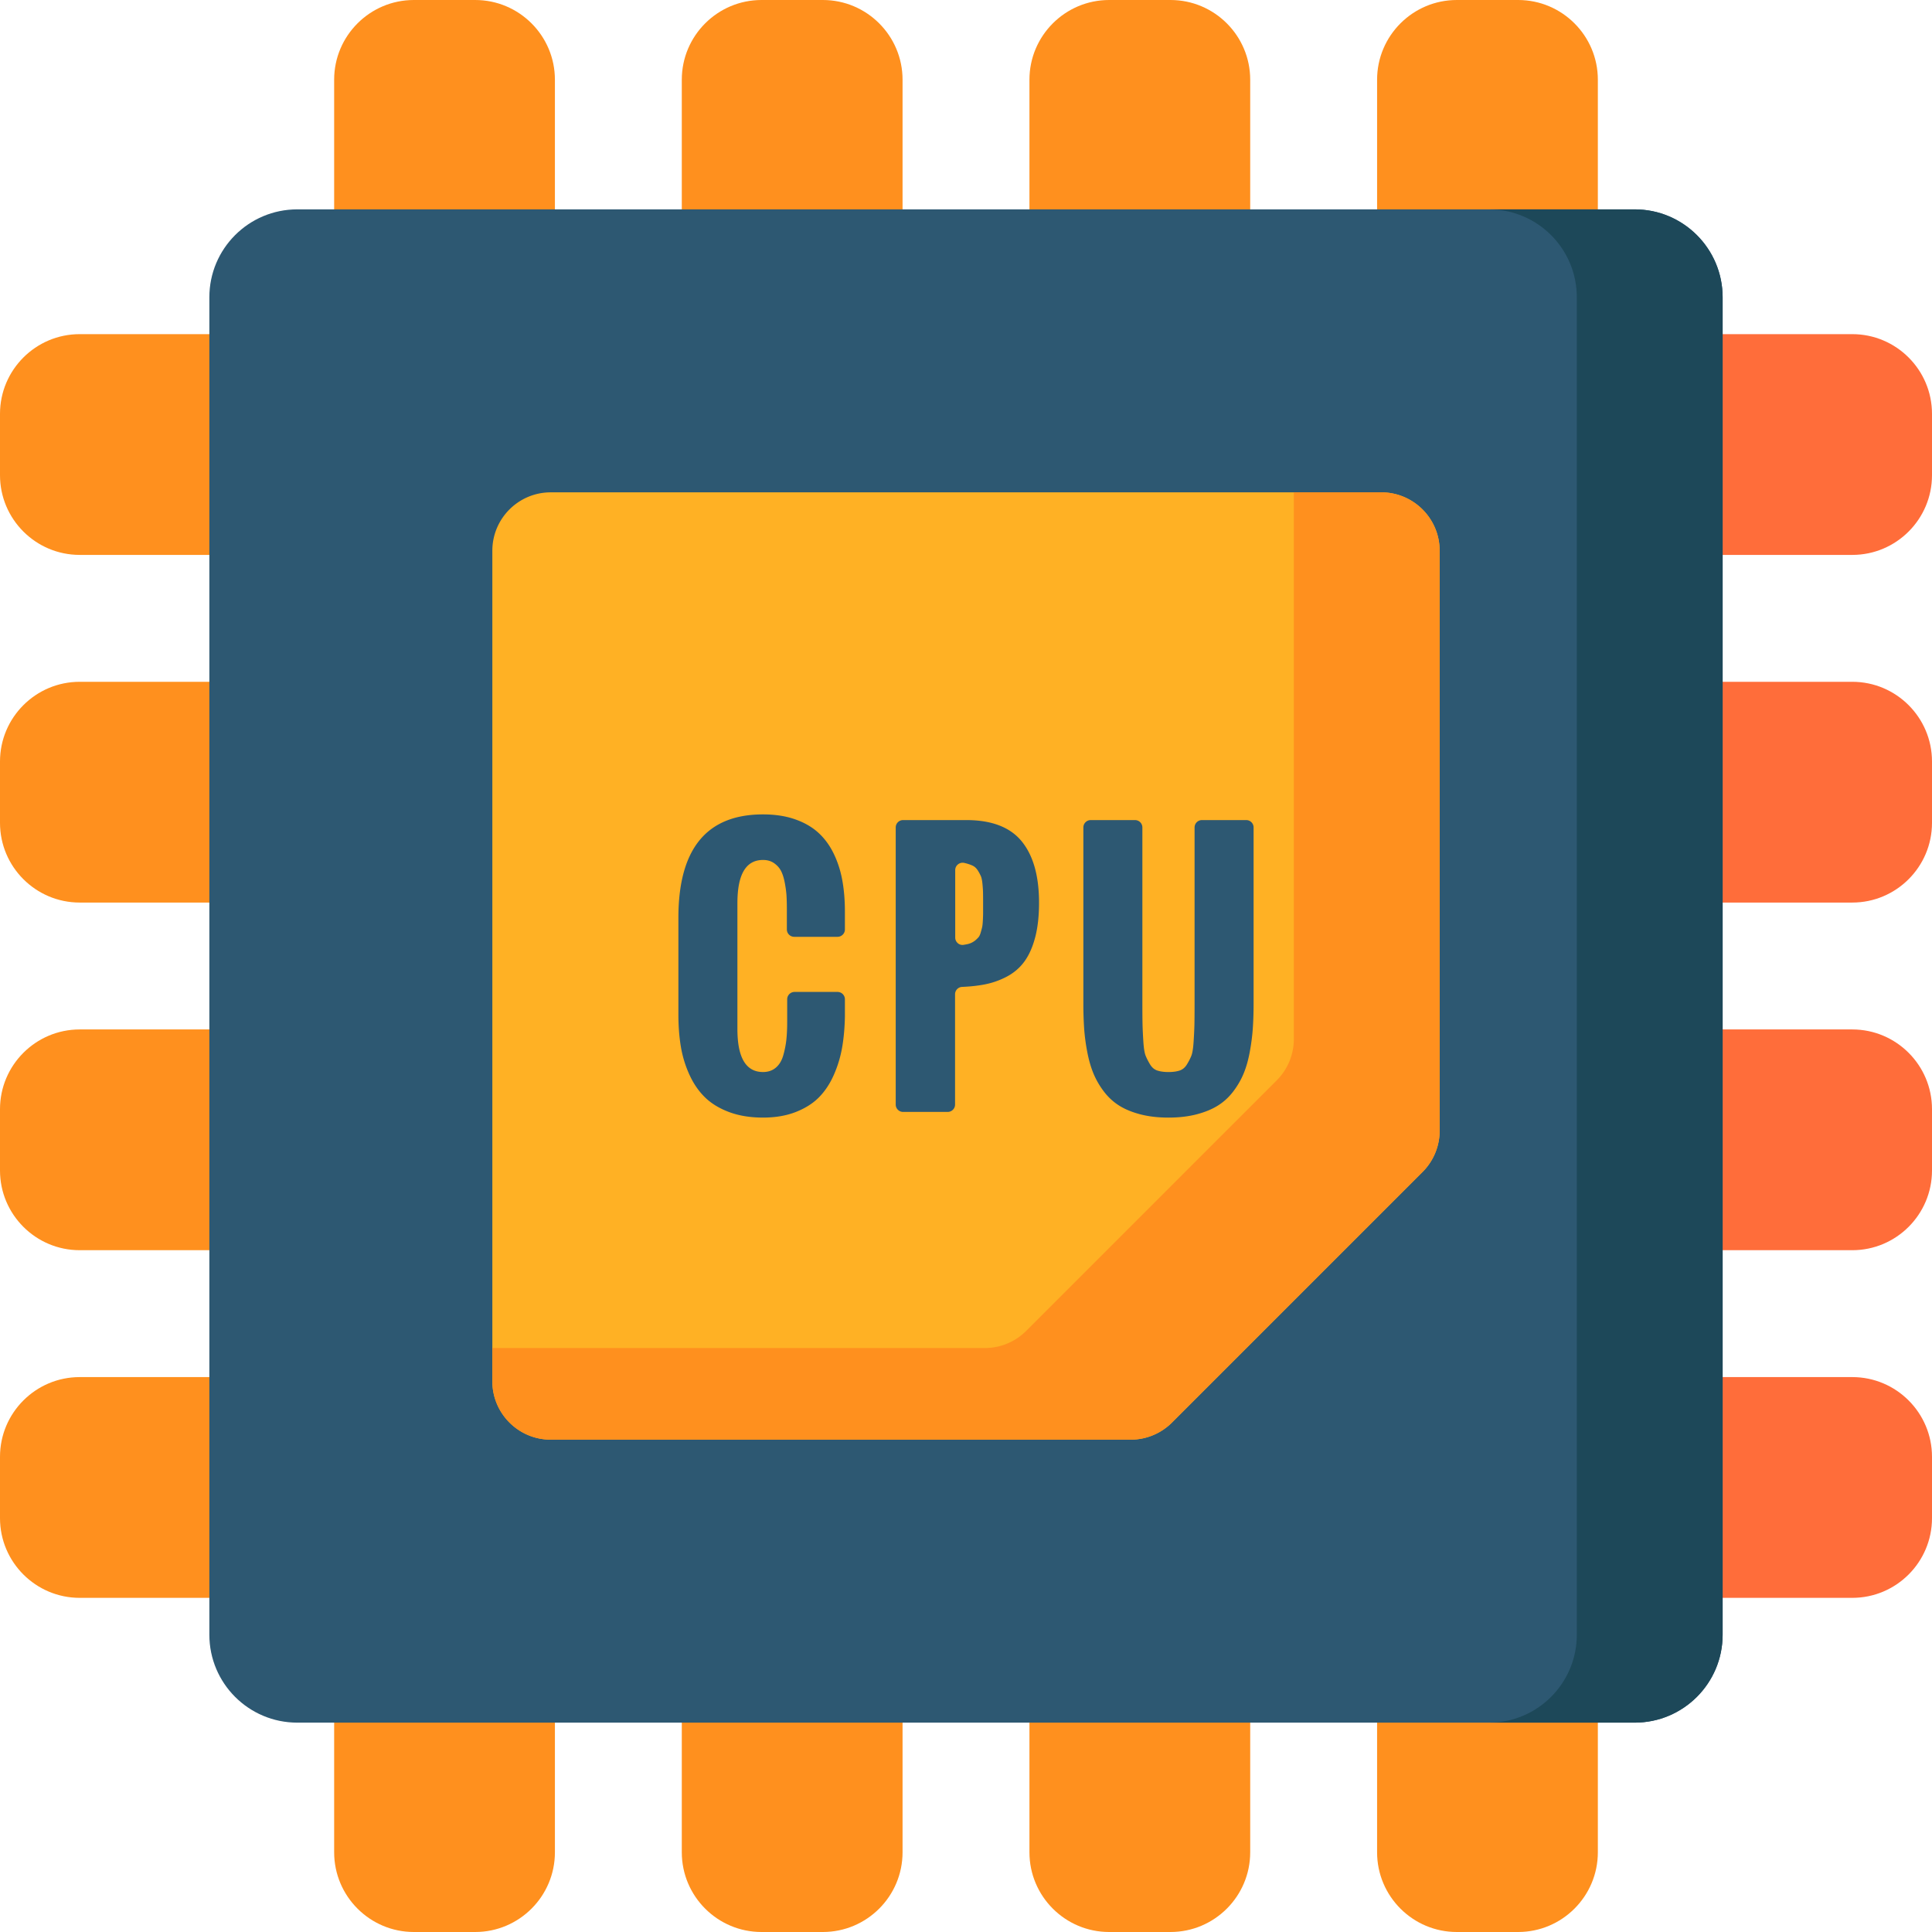
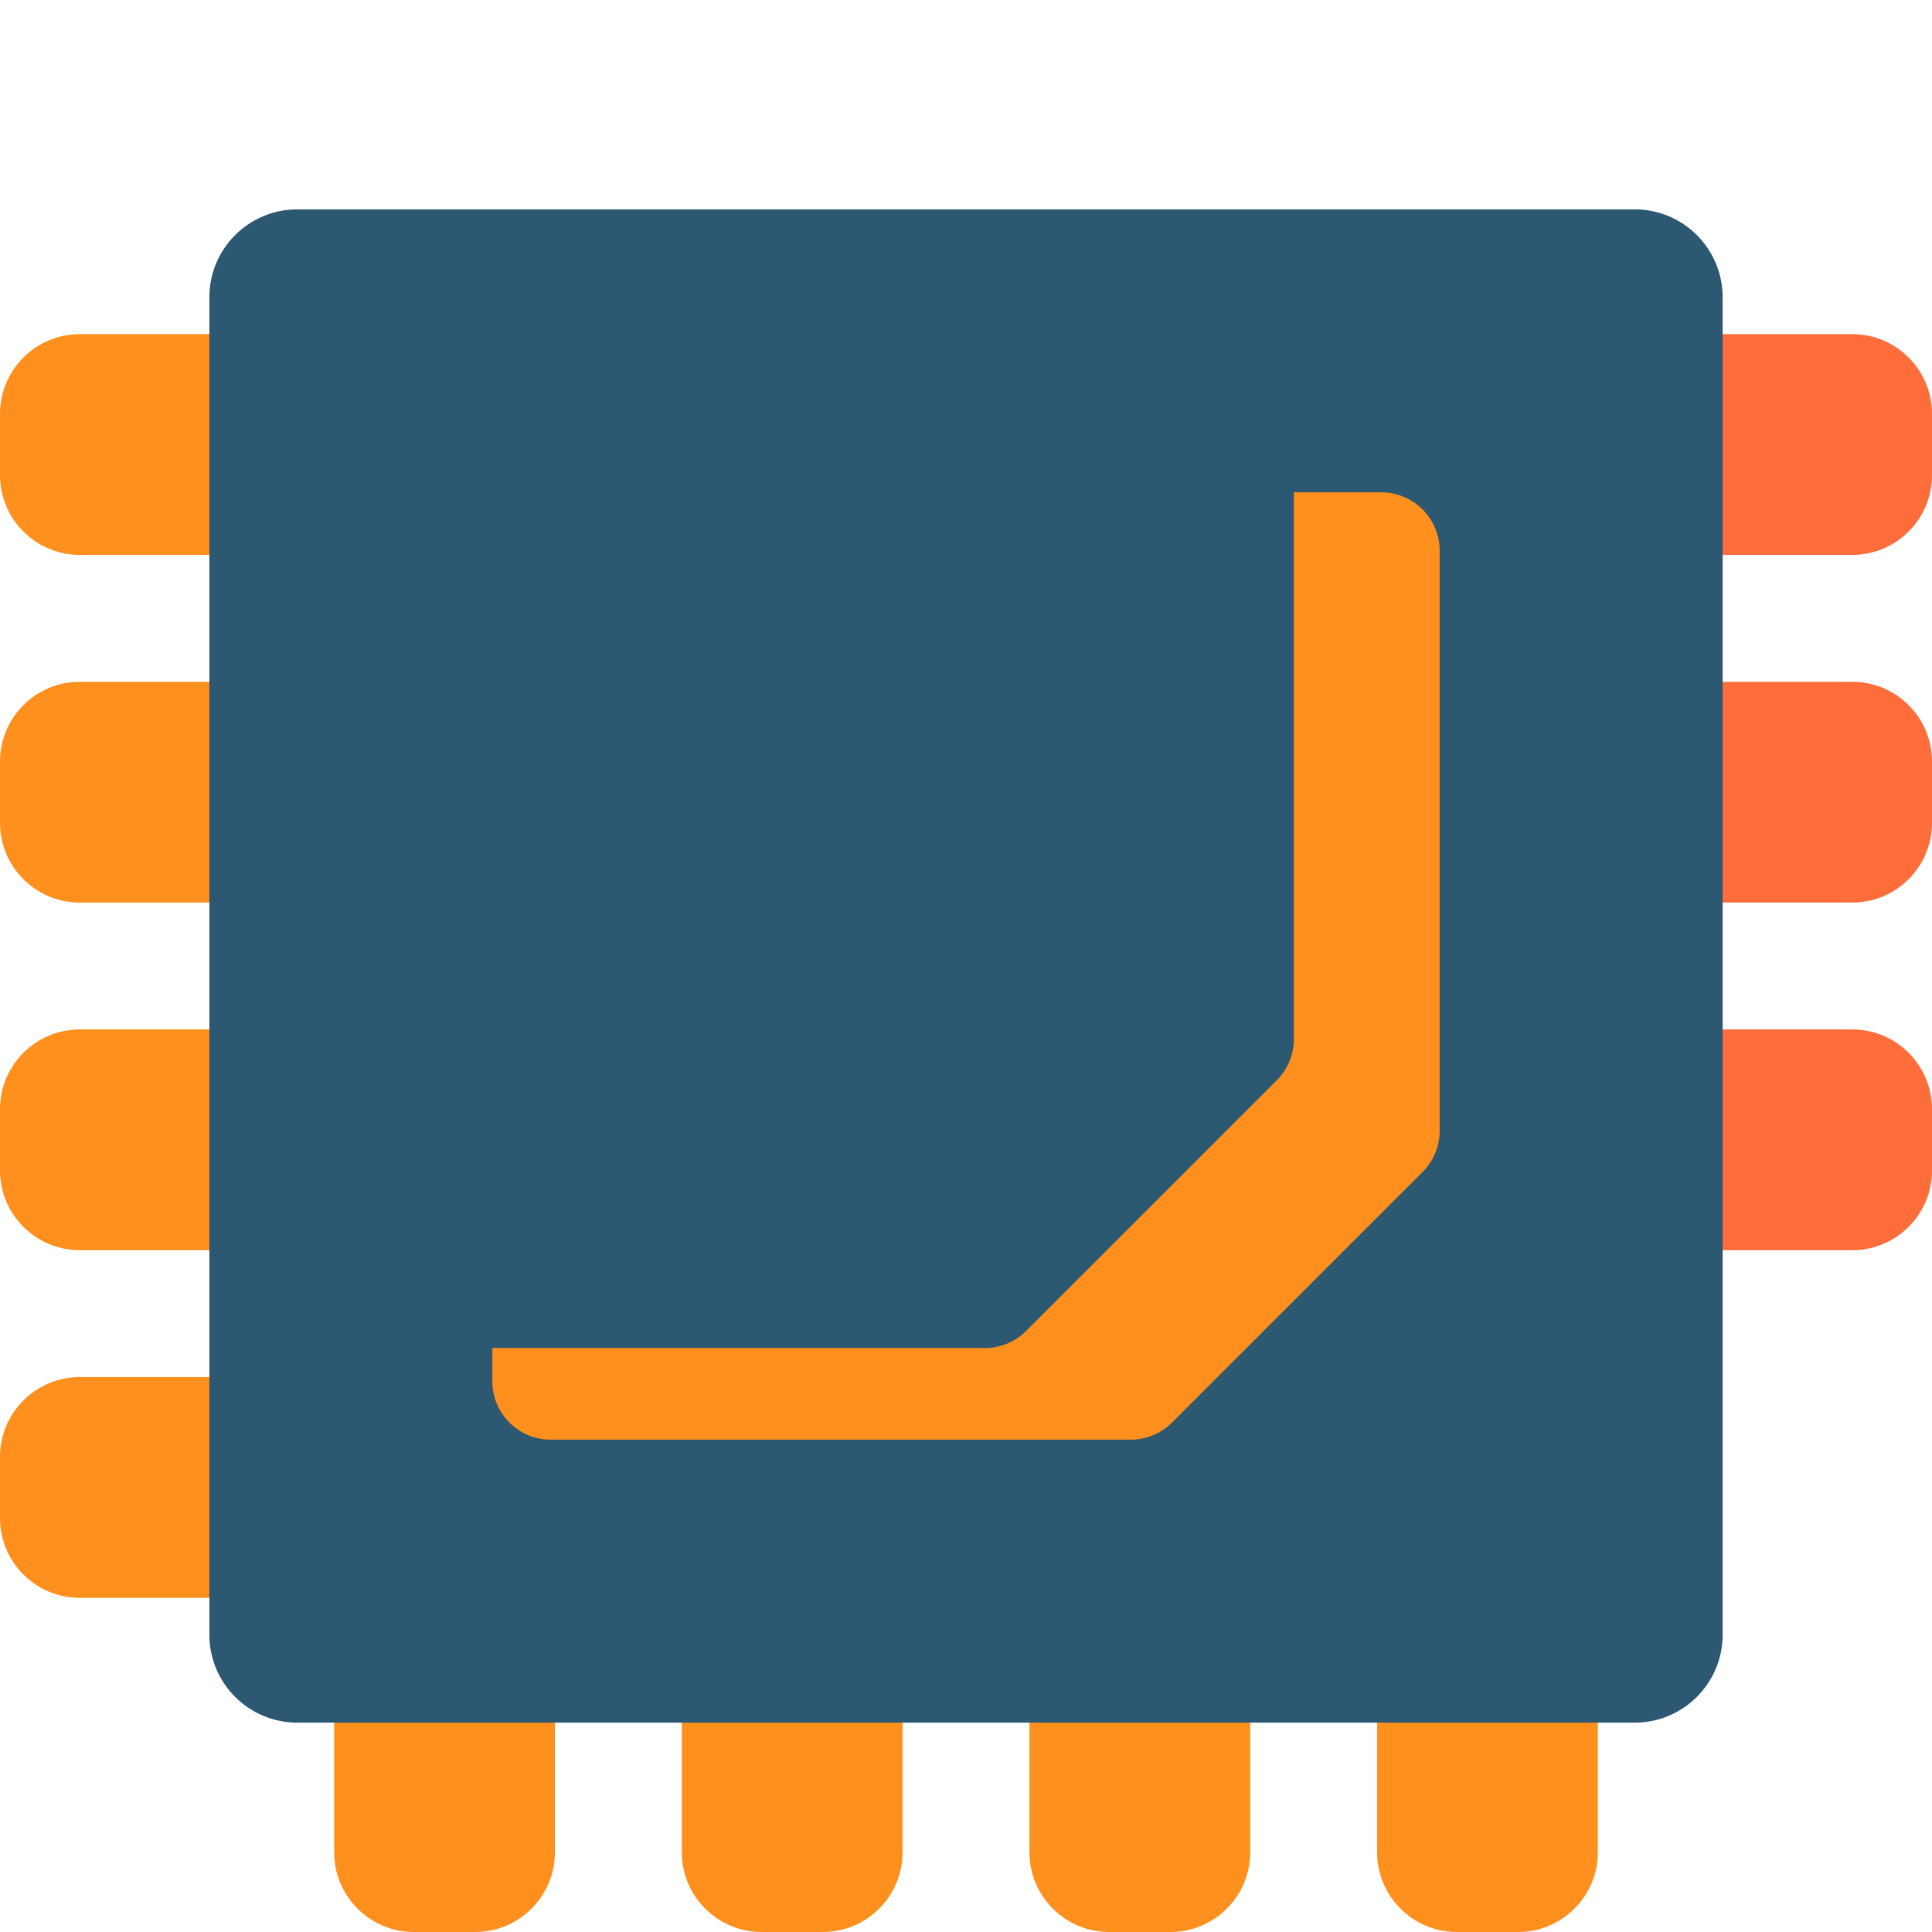
<svg xmlns="http://www.w3.org/2000/svg" viewBox="0 0 512 512" style="enable-background:new 0 0 512 512" xml:space="preserve">
  <path style="fill:#ff901e" d="M58.483 88.552H21.12C9.474 88.552 0 98.027 0 109.672v16.264c0 11.646 9.474 21.12 21.12 21.12h37.363V88.552zm0 92.131H21.12c-11.646 0-21.12 9.475-21.12 21.12v16.264c0 11.646 9.474 21.12 21.12 21.12h37.363v-58.504zm0 92.13H21.12c-11.646 0-21.12 9.475-21.12 21.12v16.264c0 11.646 9.474 21.12 21.12 21.12h37.363v-58.504zm0 92.13H21.12c-11.646 0-21.12 9.475-21.12 21.12v16.264c0 11.646 9.474 21.12 21.12 21.12h37.363v-58.504zm30.07 88.574v37.363c0 11.646 9.474 21.12 21.12 21.12h16.264c11.646 0 21.12-9.475 21.12-21.12v-37.363H88.553zm92.13 0v37.363c0 11.646 9.474 21.12 21.12 21.12h16.264c11.646 0 21.12-9.475 21.12-21.12v-37.363h-58.504zm92.13 0v37.363c0 11.646 9.474 21.12 21.12 21.12h16.264c11.646 0 21.12-9.475 21.12-21.12v-37.363h-58.504zm92.13 0v37.363c0 11.646 9.474 21.12 21.12 21.12h16.264c11.646 0 21.12-9.475 21.12-21.12v-37.363h-58.504z" />
-   <path style="fill:#ff6d3a" d="M490.88 88.552h-37.363v58.505h37.363c11.646 0 21.12-9.475 21.12-21.12v-16.264c0-11.646-9.474-21.121-21.12-21.121zm0 92.131h-37.363v58.504h37.363c11.646 0 21.12-9.475 21.12-21.12v-16.264c0-11.646-9.474-21.12-21.12-21.12zm0 92.13h-37.363v58.504h37.363c11.646 0 21.12-9.475 21.12-21.12v-16.264c0-11.645-9.474-21.12-21.12-21.12zm0 92.13h-37.363v58.505h37.363c11.646 0 21.12-9.475 21.12-21.12v-16.264c0-11.646-9.474-21.121-21.12-21.121z" />
-   <path style="fill:#ff901e" d="M147.057 58.483V21.12c0-11.646-9.474-21.12-21.12-21.12h-16.264c-11.646 0-21.12 9.475-21.12 21.12v37.363h58.504zm92.13 0V21.12c0-11.646-9.474-21.12-21.12-21.12h-16.264c-11.646 0-21.12 9.475-21.12 21.12v37.363h58.504zm92.13 0V21.12c0-11.646-9.474-21.12-21.12-21.12h-16.264c-11.646 0-21.12 9.475-21.12 21.12v37.363h58.504zm92.13 0V21.12c0-11.646-9.474-21.12-21.12-21.12h-16.264c-11.646 0-21.12 9.475-21.12 21.12v37.363h58.504z" />
+   <path style="fill:#ff6d3a" d="M490.88 88.552h-37.363v58.505h37.363c11.646 0 21.12-9.475 21.12-21.12v-16.264c0-11.646-9.474-21.121-21.12-21.121zh-37.363v58.504h37.363c11.646 0 21.12-9.475 21.12-21.12v-16.264c0-11.646-9.474-21.12-21.12-21.12zm0 92.13h-37.363v58.504h37.363c11.646 0 21.12-9.475 21.12-21.12v-16.264c0-11.645-9.474-21.12-21.12-21.12zm0 92.13h-37.363v58.505h37.363c11.646 0 21.12-9.475 21.12-21.12v-16.264c0-11.646-9.474-21.121-21.12-21.121z" />
  <path style="fill:#2d5872" d="M433.22 456.517H78.78c-12.867 0-23.297-10.43-23.297-23.297V78.78c0-12.867 10.43-23.297 23.297-23.297h354.44c12.866 0 23.297 10.43 23.297 23.297v354.44c0 12.866-10.431 23.297-23.297 23.297z" />
-   <path style="fill:#1d4859" d="M433.22 55.483h-38.644c12.866 0 23.297 10.43 23.297 23.297v354.44c0 12.866-10.43 23.297-23.297 23.297h38.644c12.866 0 23.297-10.43 23.297-23.297V78.78c0-12.866-10.431-23.297-23.297-23.297z" />
-   <path style="fill:#ffb124" d="M381.525 299.639v-153.68c0-8.552-6.932-15.484-15.484-15.484H145.959c-8.552 0-15.484 6.932-15.484 15.484V366.04c0 8.552 6.932 15.484 15.484 15.484h153.68c4.107 0 8.045-1.631 10.949-4.535l66.402-66.402a15.483 15.483 0 0 0 4.535-10.948z" />
  <path style="fill:#ff901e" d="M366.041 130.475h-23.16v144.882c0 4.107-1.631 8.045-4.535 10.949l-66.402 66.402a15.483 15.483 0 0 1-10.949 4.535h-130.52v8.798c0 8.552 6.932 15.484 15.484 15.484h153.68c4.107 0 8.045-1.631 10.949-4.535l66.402-66.402a15.483 15.483 0 0 0 4.535-10.949v-153.68c0-8.551-6.933-15.484-15.484-15.484z" />
  <path style="fill:#2d5872" d="M179.781 268.847v-25.609c0-18.276 7.476-27.414 22.429-27.414 3.151 0 5.952.423 8.4 1.268 2.45.845 4.505 2.013 6.166 3.502 1.661 1.49 3.029 3.324 4.103 5.5 1.074 2.177 1.847 4.54 2.321 7.09.472 2.55.709 5.357.709 8.422v4.707a1.953 1.953 0 0 1-1.953 1.953H210.48a1.953 1.953 0 0 1-1.953-1.953v-5.18c0-1.403-.029-2.613-.086-3.63-.058-1.017-.208-2.176-.451-3.481-.244-1.303-.574-2.363-.989-3.179-.416-.816-1.031-1.511-1.847-2.084-.817-.573-1.798-.86-2.944-.86-4.526 0-6.788 3.81-6.788 11.429v33.386c0 7.591 2.263 11.386 6.788 11.386 1.346 0 2.478-.387 3.395-1.16.917-.774 1.575-1.869 1.976-3.287s.674-2.807.817-4.168c.143-1.36.214-2.915.214-4.662v-5.996c0-1.079.874-1.953 1.953-1.953h11.391c1.079 0 1.953.874 1.953 1.953v4.578c-.058 2.951-.301 5.672-.731 8.164a31.148 31.148 0 0 1-2.192 7.261c-1.031 2.349-2.342 4.333-3.932 5.951-1.589 1.619-3.645 2.922-6.165 3.91-2.521.989-5.415 1.482-8.68 1.482-3.351 0-6.324-.48-8.916-1.439-2.593-.96-4.726-2.249-6.402-3.867s-3.058-3.609-4.146-5.972a29.605 29.605 0 0 1-2.299-7.455c-.443-2.605-.665-5.47-.665-8.593zm57.593 23.871v-73.436c0-1.079.874-1.953 1.953-1.953h16.738c6.731 0 11.63 1.877 14.695 5.629 3.065 3.753 4.597 9.181 4.597 16.285 0 3.495-.337 6.531-1.009 9.109-.674 2.578-1.611 4.705-2.814 6.381s-2.75 3.022-4.64 4.039a21.136 21.136 0 0 1-6.145 2.148c-1.718.324-3.644.53-5.778.619a1.952 1.952 0 0 0-1.87 1.948v29.231a1.953 1.953 0 0 1-1.953 1.953h-11.819a1.954 1.954 0 0 1-1.955-1.953zm15.769-44.261c0 1.174 1.034 2.117 2.194 1.939l.019-.003c.369-.057.713-.12 1.03-.187a4.928 4.928 0 0 0 2.405-1.291c.179-.173.337-.332.474-.478.243-.258.452-.68.623-1.268.172-.587.301-1.066.386-1.439.086-.372.151-.973.194-1.805.043-.831.065-1.497.065-1.998v-2.987c0-1.117-.008-1.962-.022-2.535s-.065-1.303-.15-2.191c-.086-.888-.222-1.554-.408-1.998a11.047 11.047 0 0 0-.817-1.525c-.359-.573-.795-.989-1.31-1.246-.516-.258-1.168-.487-1.955-.687a7.632 7.632 0 0 0-.361-.083c-1.218-.252-2.368.671-2.368 1.914l.001 17.868zm33.96 17.469v-46.644c0-1.079.874-1.953 1.953-1.953h11.733c1.079 0 1.953.874 1.953 1.953v46.171c0 2.75.014 4.748.044 5.994.028 1.246.1 2.765.214 4.555.114 1.79.315 3.044.602 3.759.287.716.68 1.49 1.181 2.32.501.831 1.153 1.375 1.955 1.633s1.776.387 2.922.387c1.145 0 2.12-.129 2.921-.387.802-.258 1.454-.795 1.955-1.611.501-.816.895-1.583 1.181-2.299.287-.716.487-1.955.602-3.717.115-1.762.186-3.251.215-4.469.027-1.217.043-3.186.043-5.908v-46.429c0-1.079.874-1.953 1.953-1.953h11.734c1.079 0 1.953.874 1.953 1.953v46.644c0 2.464-.072 4.698-.215 6.703s-.416 4.082-.816 6.23c-.401 2.148-.945 4.047-1.633 5.693-.688 1.648-1.604 3.223-2.75 4.727s-2.5 2.743-4.061 3.717c-1.562.974-3.445 1.747-5.651 2.32s-4.683.859-7.433.859-5.229-.287-7.434-.859c-2.206-.574-4.082-1.346-5.629-2.32s-2.894-2.213-4.039-3.717a21.332 21.332 0 0 1-2.75-4.727c-.688-1.647-1.24-3.545-1.655-5.693a52.603 52.603 0 0 1-.838-6.23 97.513 97.513 0 0 1-.21-6.702z" />
</svg>